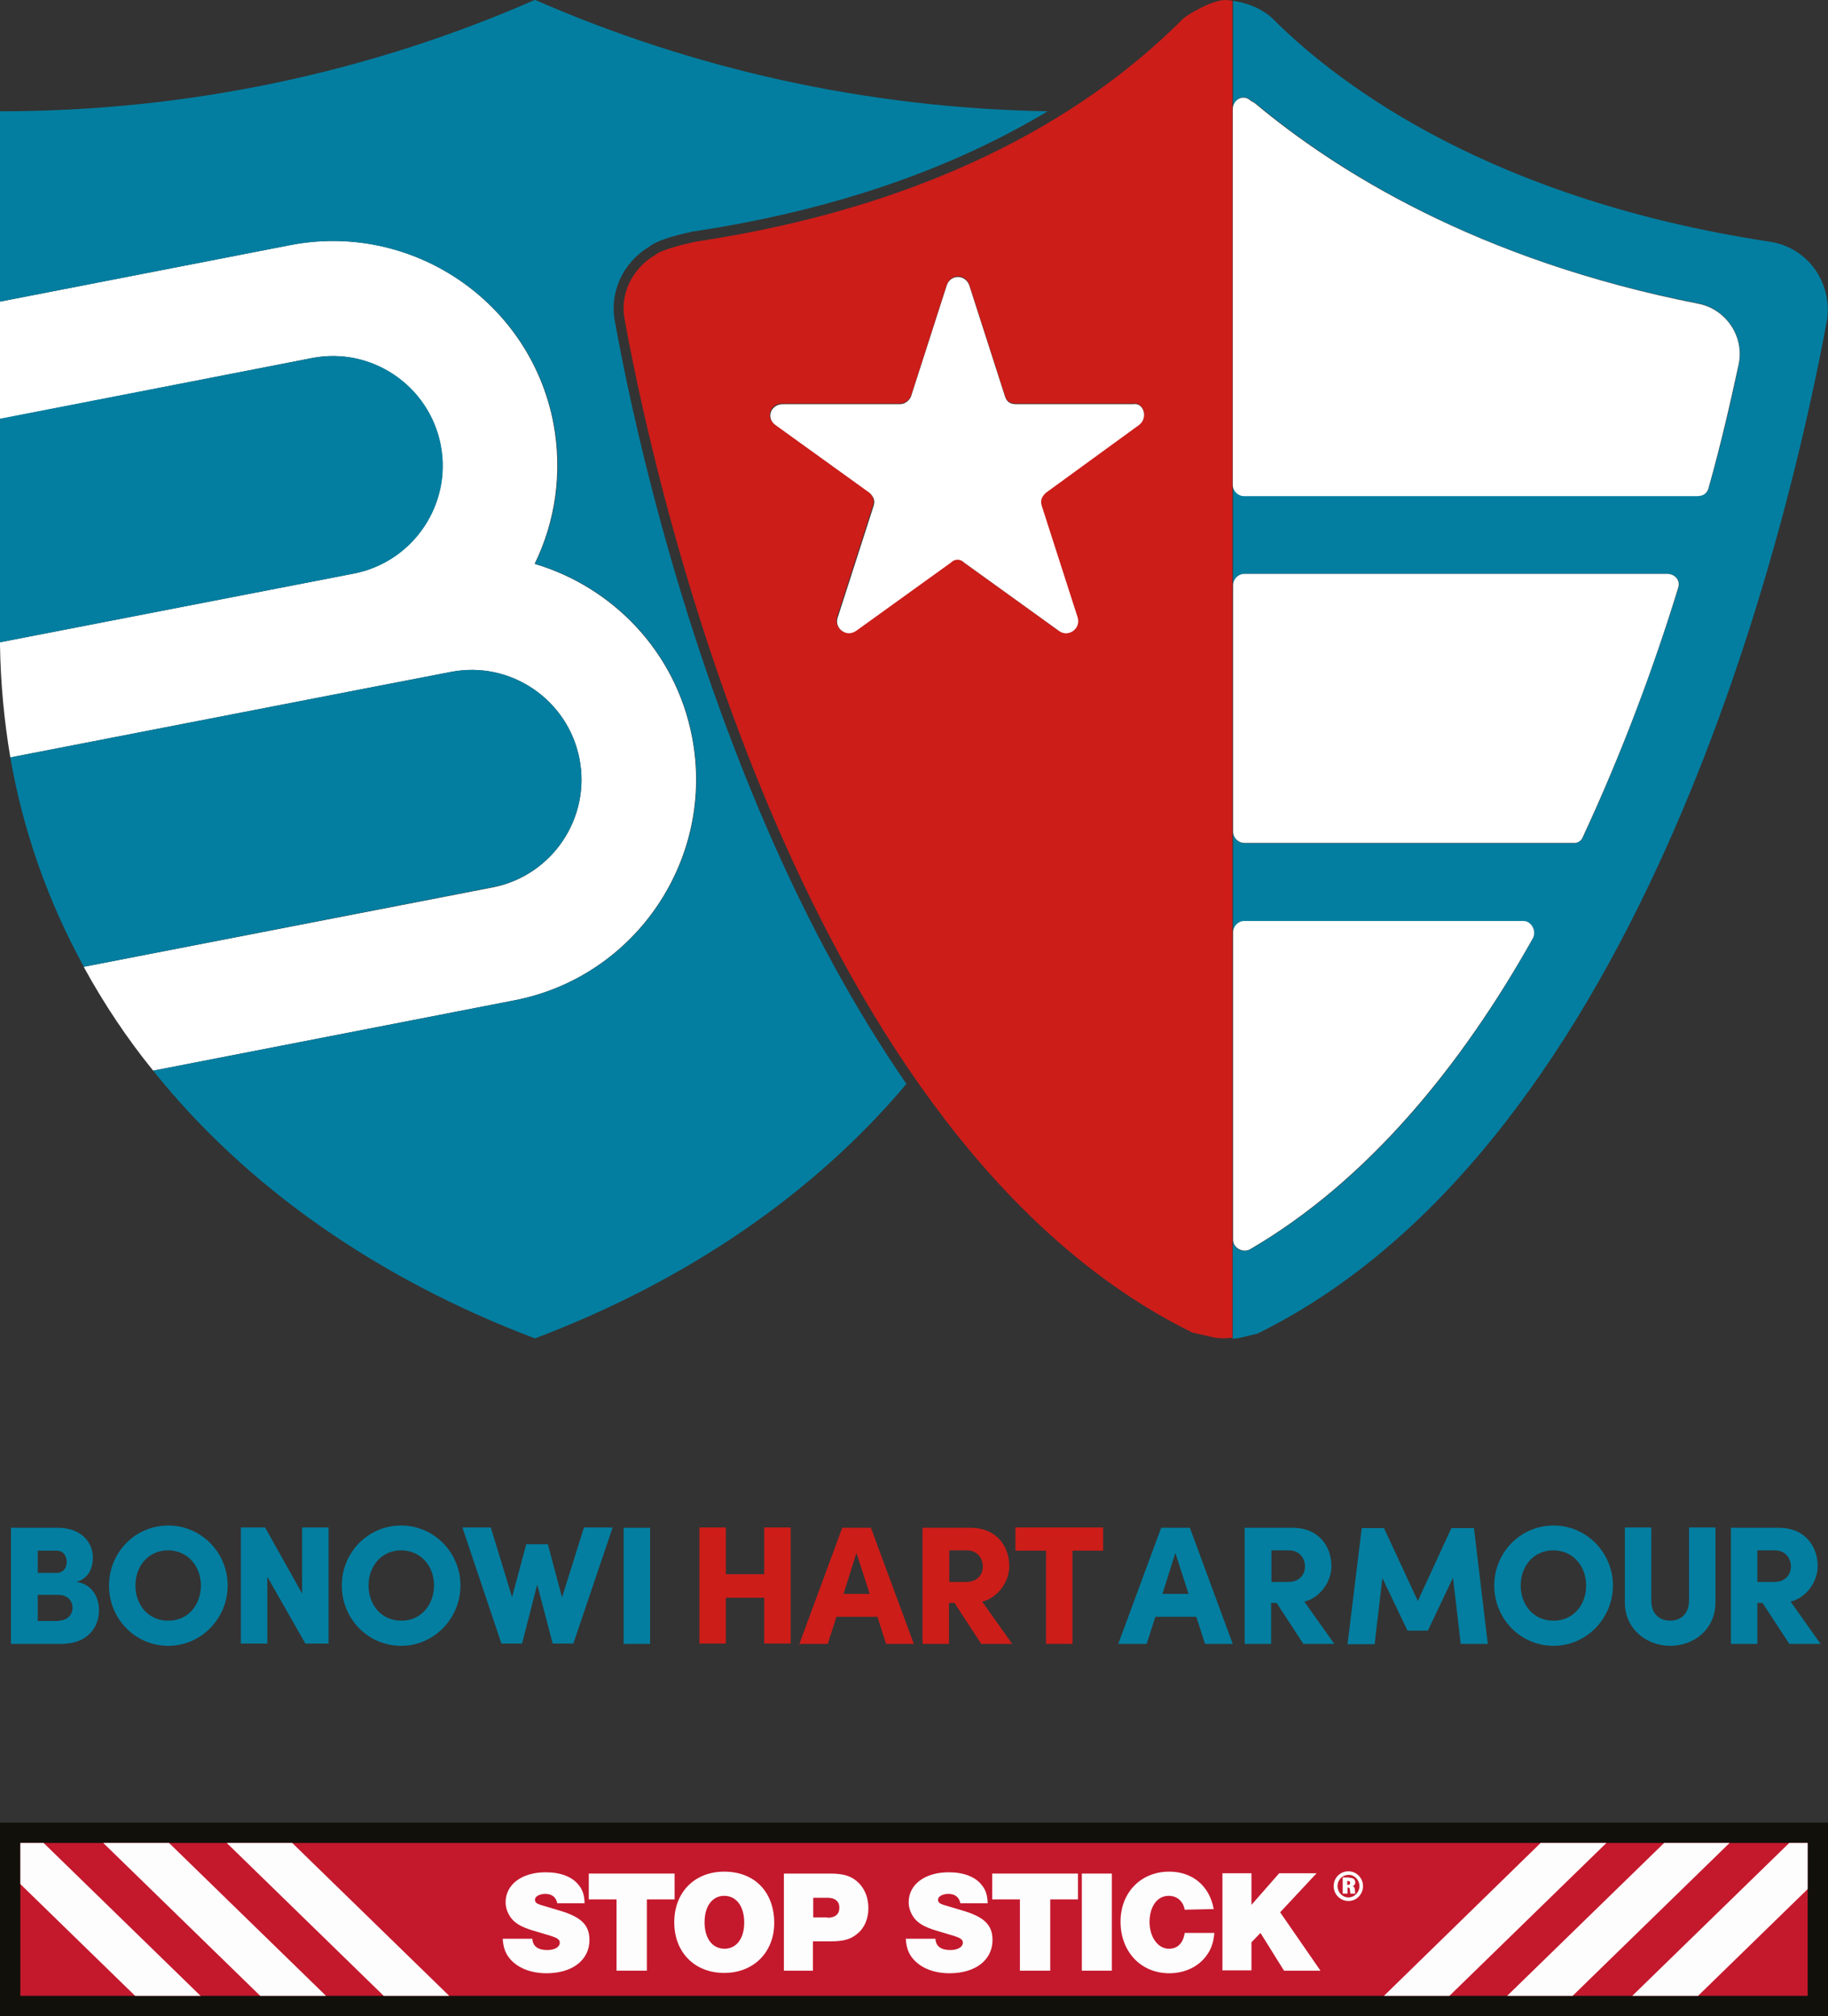
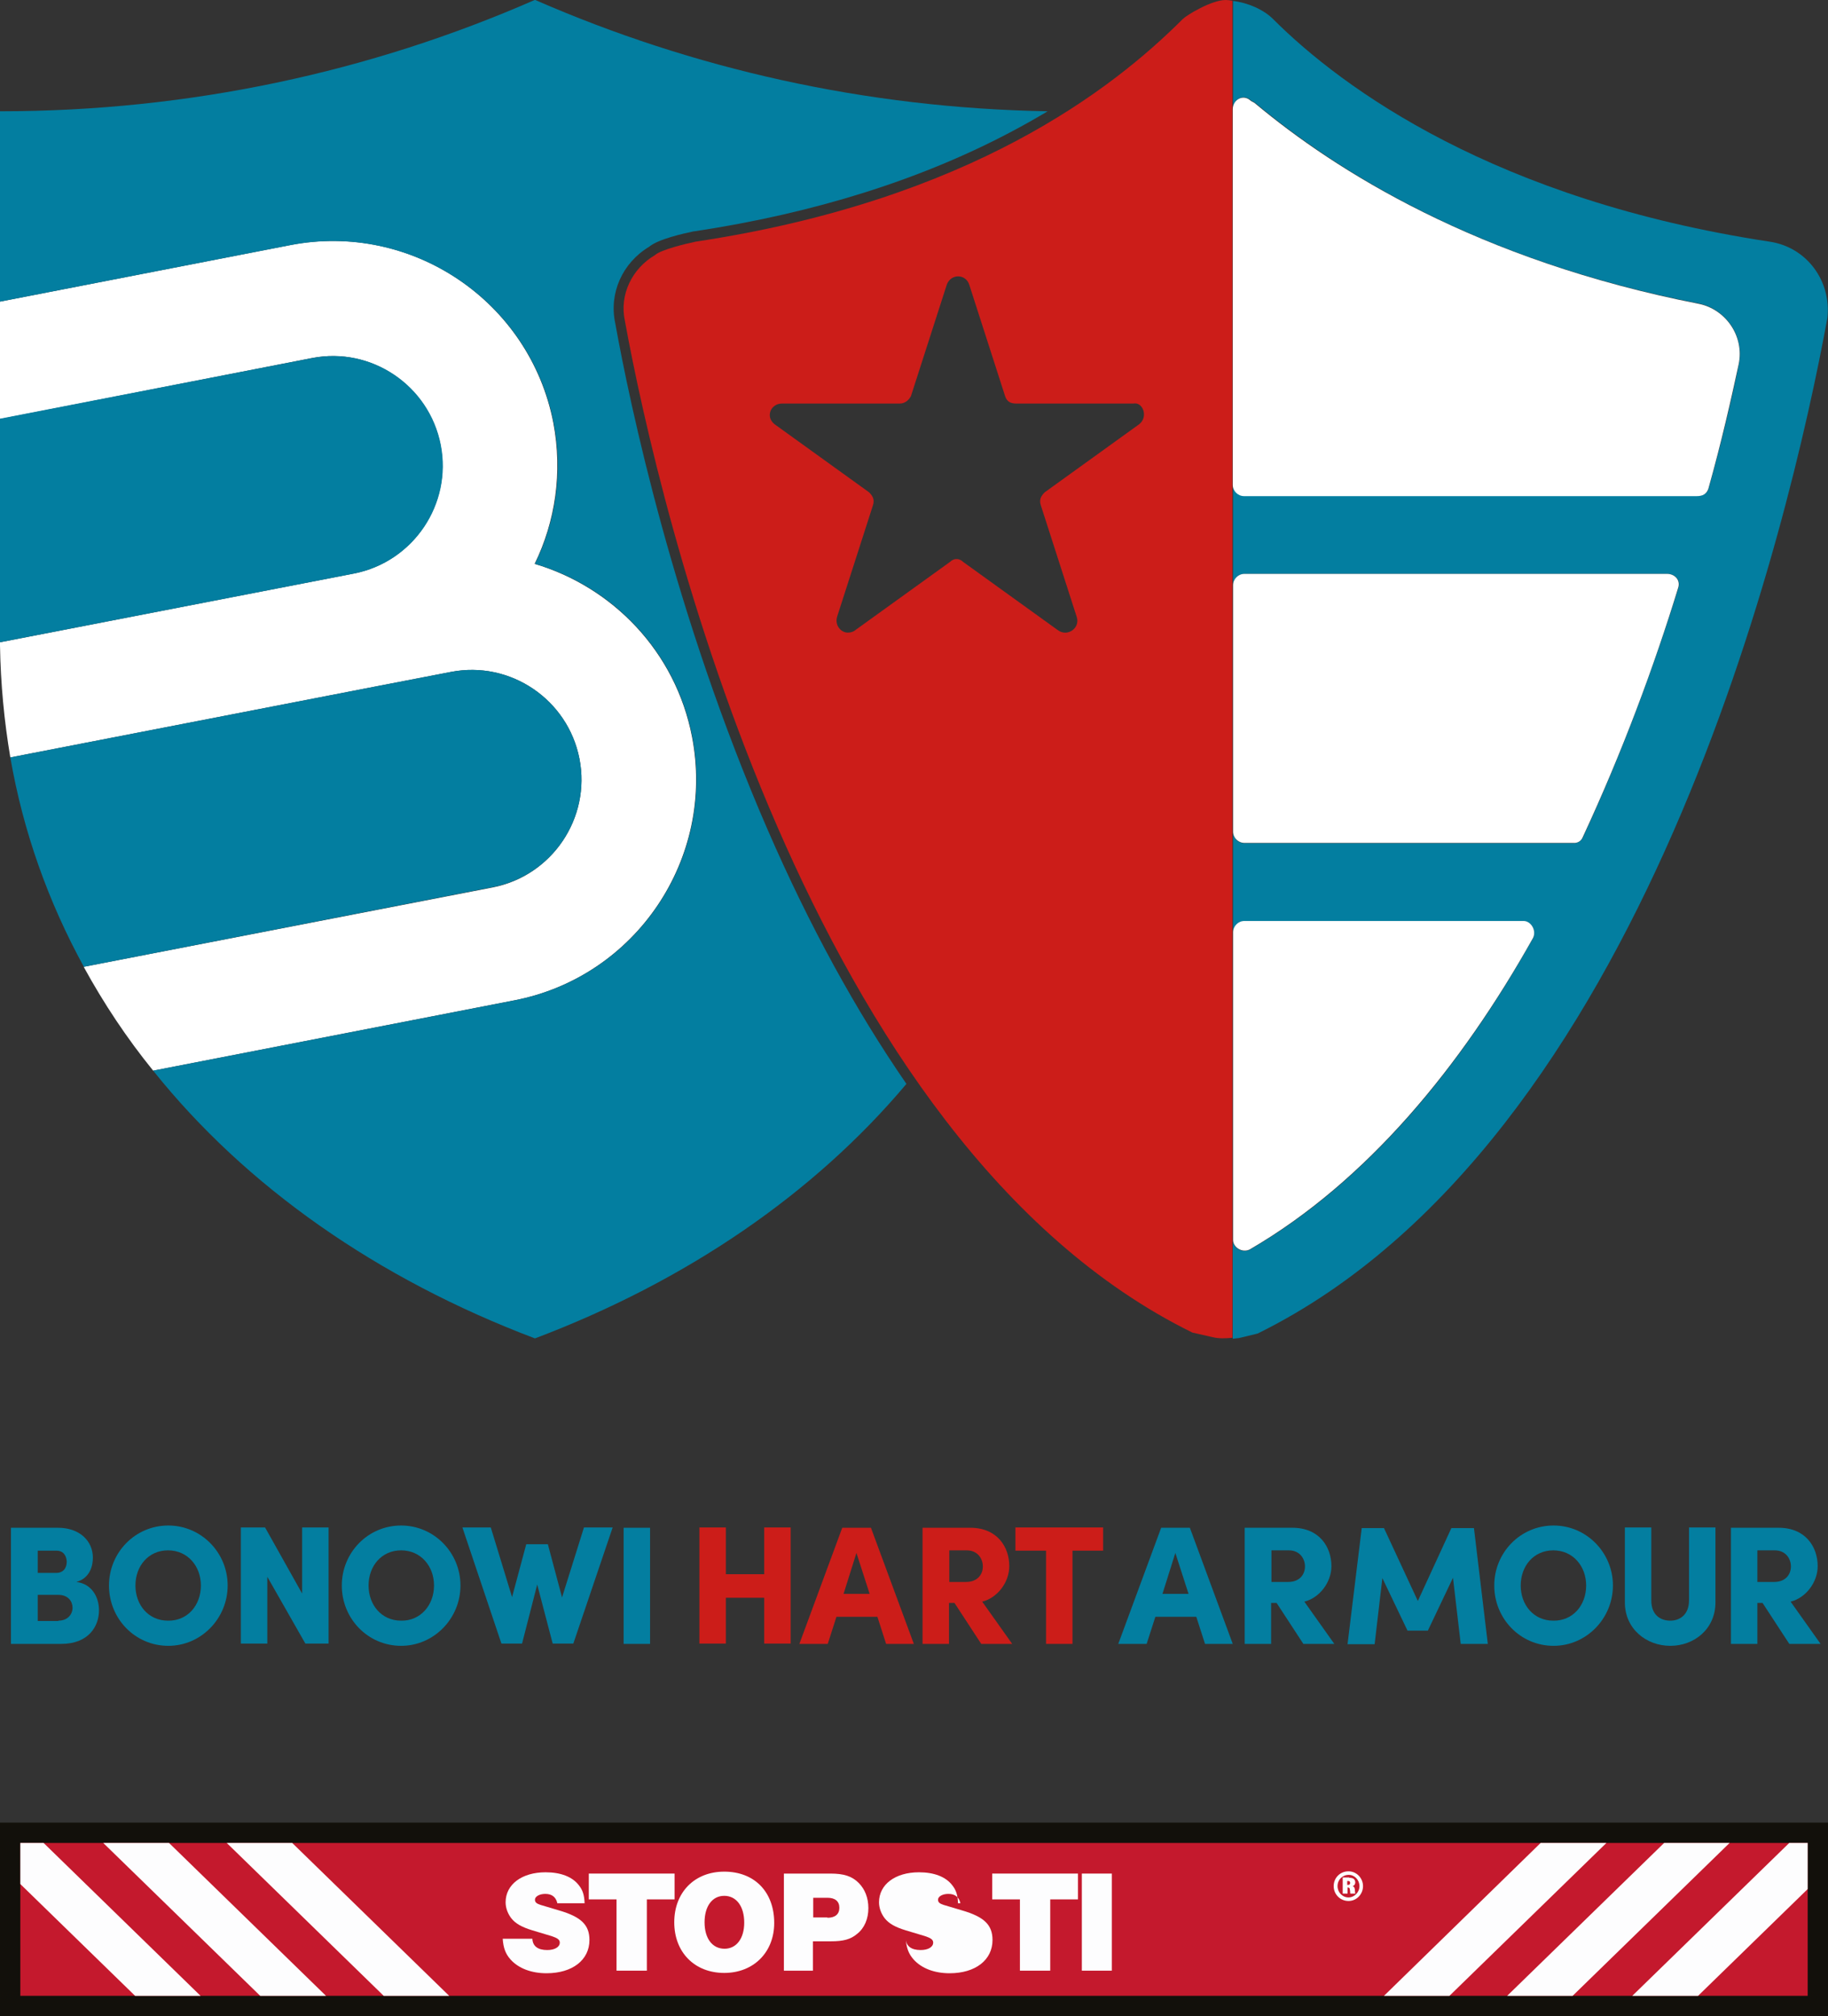
<svg xmlns="http://www.w3.org/2000/svg" xmlns:xlink="http://www.w3.org/1999/xlink" version="1.1" id="Ebene_1" x="0px" y="0px" viewBox="0 0 566.9 625" style="enable-background:new 0 0 566.9 625;" xml:space="preserve">
  <rect x="0" y="0" width="566.9" height="625" fill="#333333" stroke="none" />
  <style type="text/css">
	.st0{fill:#037EA0;}
	.st1{fill:#CC1D19;}
	.st2{fill:#FFFFFF;}
	.st3{fill:#C4192D;}
	.st4{fill:#12100B;}
	.st5{clip-path:url(#SVGID_00000099625052628260972400000016422433437597410985_);fill:#FDFDFE;}
	.st6{clip-path:url(#SVGID_00000099625052628260972400000016422433437597410985_);}
	.st7{fill:#FDFDFE;}
</style>
  <g>
    <path id="Blau_00000182517837279478716550000004424028594667374998_" class="st0" d="M548.7,74.9C463.8,62,416.4,27.5,394.8,5.9   c-3-3-8-5.1-12.4-5.6v33.5c0-2.9,2.9-4.7,5.3-2.9c0.6,0.6,1.2,0.6,1.8,1.2c24.6,20.5,68.4,48.6,137.5,62c8.2,1.8,14,9.9,12.3,18.7   c-2.3,11.1-5.3,24-9.4,38.6c-0.6,1.8-1.8,2.3-3.5,2.3H385.9c-1.9,0-3.5-1.6-3.5-3.5v31.2c0-1.9,1.6-3.5,3.5-3.5h131.2   c2.3,0,4.1,1.8,3.5,4.1c-7.6,24.5-17.5,51.3-29.7,77.6c-0.6,1.2-1.7,1.8-2.9,1.8H385.9c-1.9,0-3.5-1.6-3.5-3.5v31.2   c0-1.9,1.6-3.5,3.5-3.5h86.6c2.3,0,4.1,2.9,2.9,5.3c-22.2,39.8-51.5,75.5-87.8,96.5c-2.3,1.2-5.3-0.6-5.3-2.9v30.5   c0.6-0.1,1.3-0.1,1.9-0.2l5.8-1.4c120-59.1,165-251,176.7-314.8C568,87.2,560.4,76.6,548.7,74.9" />
    <path id="Rot_00000112616841239548652050000000762902542621329561_" class="st1" d="M259.6,191.2l11.1-34.5c0.6-1.8,0-2.9-1.2-4.1   l-29.3-21.1c-2.9-2.3-1.2-6.4,2.3-6.4H279c1.8,0,2.9-1.2,3.5-2.3l11.1-34.5c1.2-3.5,5.9-3.5,7,0l11.1,34.5c0.6,1.8,1.8,2.3,3.5,2.3   h36.3c2.9-0.6,4.7,4.1,1.8,6.4L324,152.6c-1.2,1.2-1.8,2.3-1.2,4.1l11.1,34.5c1.2,3.5-2.9,6.4-5.9,4.1l-29.3-21.1   c-1.2-1.2-2.9-1.2-4.1,0l-29.3,21.1c-0.7,0.6-1.5,0.8-2.3,0.8C260.9,196.2,258.8,193.9,259.6,191.2 M366.8,5.9   c-21.6,21.6-65.9,56.2-151,69c-2.9,0.6-10.9,2.5-12.7,4.2c-7,4.1-11.1,12.2-9.3,20.4c10.5,57.7,56.5,254.9,176,313.6l6.2,1.4   c2,0.5,4.1,0.4,6.2,0.2v-30.5v-95.4v-31.2v-76.4v-31.2V33.7V0.2c-0.7-0.1-1.5-0.2-2.1-0.2C375.7,0,368,4.7,366.8,5.9" />
    <g id="Bonowi_Hart_Armour_negativ">
      <path class="st0" d="M30.7,499.2c0,4.9-3.2,10.4-11.7,10.4H3.4v-36H18c6.6,0,10.8,4,10.8,9.3c0,2.5-0.9,6.3-5.1,7.5    C28.5,491,30.7,495.1,30.7,499.2z M17.5,480.7h-5.8v6.9h5.8c1.9,0,3.2-1.3,3.2-3.5C20.6,482.3,19.7,480.7,17.5,480.7z M18.1,502.4    c2.9,0,4.4-2,4.4-4c0-1.9-1.3-4-4.4-4h-6.4v8.1H18.1z" />
      <path class="st0" d="M33.8,491.5c0-10.2,8.1-18.6,18.4-18.6c10.2,0,18.4,8.4,18.4,18.6c0,10.2-8.2,18.7-18.4,18.7    C41.9,510.2,33.8,501.8,33.8,491.5z M62.3,491.5c0-6-4.1-10.9-10.2-10.9c-6.1,0-10.1,4.9-10.1,10.9c0,6,4,10.9,10.1,10.9    C58.2,502.5,62.3,497.6,62.3,491.5z" />
      <path class="st0" d="M93.7,473.5h8.2v36h-7.2l-11.8-20.7v20.7h-8.2v-36h7.5L93.7,494V473.5z" />
      <path class="st0" d="M106,491.5c0-10.2,8.1-18.6,18.4-18.6c10.2,0,18.4,8.4,18.4,18.6c0,10.2-8.2,18.7-18.4,18.7    C114.1,510.2,106,501.8,106,491.5z M134.6,491.5c0-6-4.1-10.9-10.2-10.9c-6.1,0-10.1,4.9-10.1,10.9c0,6,4,10.9,10.1,10.9    C130.4,502.5,134.6,497.6,134.6,491.5z" />
      <path class="st0" d="M181.1,473.5h8.9l-12.2,36h-6.4l-4.8-18.3l-4.7,18.3h-6.4l-12.1-36h8.8l6.6,21.6l4.4-16.4h6.7l4.4,16.5    L181.1,473.5z" />
      <path class="st0" d="M193.4,509.6v-36h8.2v36H193.4z" />
      <path class="st1" d="M237,473.5h8.2v36H237v-14.2h-11.9v14.2h-8.2v-36h8.2V488H237V473.5z" />
      <path class="st1" d="M274.8,509.6l-2.7-8.4h-12.7l-2.7,8.4h-8.8l13.3-36h8.9l13.3,36H274.8z M261.6,494.1h8.1l-4.1-12.7    L261.6,494.1z" />
      <path class="st1" d="M304.3,509.6l-8.3-12.7h-1.7v12.7h-8.2v-36h14.8c8.4,0,12.1,6,12.1,11.9c0,5.1-3.8,9.9-8.4,11l9.3,13.1H304.3    z M294.4,480.7v9.7h5.2c3.6,0,5.2-2.4,5.2-4.8c0-2.4-1.6-5-5-5H294.4z" />
      <path class="st1" d="M342.1,473.5v7.2h-9.5v28.9h-8.2v-28.9h-9.5v-7.2H342.1z" />
      <path class="st0" d="M373.7,509.6l-2.7-8.4h-12.7l-2.7,8.4h-8.8l13.3-36h8.9l13.3,36H373.7z M360.5,494.1h8.1l-4.1-12.7    L360.5,494.1z" />
      <path class="st0" d="M404.2,509.6l-8.3-12.7h-1.7v12.7h-8.2v-36h14.8c8.4,0,12.1,6,12.1,11.9c0,5.1-3.8,9.9-8.4,11l9.3,13.1H404.2    z M394.3,480.7v9.7h5.2c3.6,0,5.2-2.4,5.2-4.8c0-2.4-1.6-5-5-5H394.3z" />
      <path class="st0" d="M461.4,509.6H453l-2.4-20.5l-7.8,16.4h-6.3l-7.8-16.3l-2.4,20.5h-8.4l4.4-36h6.9l10.5,22.6l10.4-22.6h7    L461.4,509.6z" />
      <path class="st0" d="M463.4,491.5c0-10.2,8.1-18.6,18.4-18.6c10.2,0,18.4,8.4,18.4,18.6c0,10.2-8.2,18.7-18.4,18.7    C471.5,510.2,463.4,501.8,463.4,491.5z M491.9,491.5c0-6-4.1-10.9-10.2-10.9c-6.1,0-10.1,4.9-10.1,10.9c0,6,4,10.9,10.1,10.9    C487.8,502.5,491.9,497.6,491.9,491.5z" />
      <path class="st0" d="M503.9,496.7v-23.2h8.2v22.6c0,4.6,2.9,6.3,5.9,6.3c2.9,0,5.8-1.8,5.8-6.3v-22.6h8.2v23.2    c0,8.3-6.6,13.5-14,13.5S503.9,505,503.9,496.7z" />
      <path class="st0" d="M554.9,509.6l-8.3-12.7H545v12.7h-8.2v-36h14.8c8.4,0,12.1,6,12.1,11.9c0,5.1-3.8,9.9-8.4,11l9.3,13.1H554.9z     M545,480.7v9.7h5.2c3.6,0,5.2-2.4,5.2-4.8c0-2.4-1.6-5-5-5H545z" />
    </g>
    <g>
      <path class="st2" d="M159.5,310.1c37.7-7.3,62.4-44,55.1-81.7c-5.1-26.4-24.6-46.4-48.8-53.6c6.4-13.1,8.7-28.3,5.8-43.7    c-7.3-37.7-44-62.5-81.7-55.1L0,93.5v0.2v36.2L96.7,111c18.4-3.6,36.3,8.5,39.9,26.9c3.6,18.4-8.5,36.3-26.9,39.9L0,199.1v0.1v0.9    c0.2,11.9,1.3,23.4,3.2,34.7l113.3-22l23.3-4.5c18.4-3.6,36.3,8.5,39.9,26.9c3.6,18.4-8.5,36.3-26.9,39.9L26,299.7c0,0,0,0,0,0.1    c6.2,11.3,13.3,22,21.5,32.1L159.5,310.1z" />
    </g>
    <g>
      <path class="st2" d="M387.6,387.3c36.3-21.1,65.5-56.7,87.8-96.5c1.2-2.3-0.6-5.3-2.9-5.3h-86.6c-1.9,0-3.5,1.6-3.5,3.5v0v95.4v0    C382.4,386.7,385.3,388.5,387.6,387.3z" />
      <path class="st2" d="M490.8,259.6c12.2-26.2,22.2-53.1,29.7-77.6c0.6-2.3-1.2-4.1-3.5-4.1H385.9c-1.9,0-3.5,1.6-3.5,3.5v0v76.4v0    c0,1.9,1.6,3.5,3.5,3.5h102.1C489.1,261.4,490.3,260.8,490.8,259.6z" />
      <path class="st2" d="M529.8,151.5c4.1-14.6,7-27.5,9.4-38.6c1.8-8.8-4.1-17-12.3-18.7c-69-13.5-112.9-41.5-137.5-62    c-0.6-0.6-1.2-0.6-1.8-1.2c-2.3-1.8-5.3,0-5.3,2.9v0v116.4v0c0,1.9,1.6,3.5,3.5,3.5h140.4C528,153.8,529.2,153.2,529.8,151.5z" />
-       <path class="st2" d="M353.3,131.7c2.9-2.3,1.2-7-1.8-6.4h-36.3c-1.8,0-2.9-0.6-3.5-2.3l-11.1-34.5c-1.2-3.5-5.9-3.5-7,0    l-11.1,34.5c-0.6,1.2-1.8,2.3-3.5,2.3h-36.3c-3.5,0-5.3,4.1-2.3,6.4l29.3,21.1c1.2,1.2,1.8,2.3,1.2,4.1l-11.1,34.5    c-0.9,2.6,1.2,4.9,3.5,4.9c0.8,0,1.6-0.3,2.3-0.8l29.3-21.1c1.2-1.2,2.9-1.2,4.1,0l29.3,21.1c2.9,2.3,7-0.6,5.9-4.1l-11.1-34.5    c-0.6-1.8,0-2.9,1.2-4.1L353.3,131.7z" />
    </g>
    <g>
      <path class="st0" d="M179.7,235.2c-3.6-18.4-21.5-30.5-39.9-26.9l-23.3,4.5l-113.3,22c4,23.1,11.8,44.8,22.8,64.9l126.8-24.7    C171.2,271.5,183.3,253.6,179.7,235.2z" />
      <path class="st0" d="M136.7,137.9c-3.6-18.4-21.5-30.5-39.9-26.9L0,129.8v69.3l109.8-21.3C128.2,174.2,140.3,156.3,136.7,137.9z" />
      <path class="st0" d="M201.3,76.5c2.9-2.4,10.6-4.1,13.9-4.8l0.1,0l0.1,0c37.1-5.6,70.2-16,98.3-30.9c3.8-2,7.5-4.1,11.2-6.3    C268.4,33.5,214.8,21.3,166,0h-0.2C115.1,22.2,59,34.5,0,34.5v59L90,76c37.7-7.3,74.4,17.4,81.7,55.1c3,15.4,0.6,30.6-5.8,43.7    c24.2,7.1,43.7,27.2,48.8,53.6c7.3,37.7-17.4,74.4-55.1,81.7L47.5,331.9c28.8,36,69.5,64.5,118.4,83    C213,397.1,252.5,370,281.1,336c-15.6-22.6-30.1-49-43-78.7c-29.1-66.9-42.8-132.1-47.3-157.1C188.8,90.9,193,81.5,201.3,76.5z" />
    </g>
  </g>
  <g>
    <g>
      <rect x="3.2" y="568.1" class="st3" width="560.6" height="53.7" />
      <path class="st4" d="M560.6,571.3v47.4H6.3v-47.4H560.6 M566.9,565H0v60h566.9V565L566.9,565z" />
    </g>
    <g>
      <defs>
        <rect id="SVGID_1_" x="6.3" y="571.3" width="554.3" height="47.4" />
      </defs>
      <clipPath id="SVGID_00000072262226978652981450000013817559469124645819_">
        <use xlink:href="#SVGID_1_" style="overflow:visible;" />
      </clipPath>
      <polygon style="clip-path:url(#SVGID_00000072262226978652981450000013817559469124645819_);fill:#FDFDFE;" points="69.8,570.8     90.1,570.8 139.5,618.9 119.2,618.9   " />
      <polygon style="clip-path:url(#SVGID_00000072262226978652981450000013817559469124645819_);fill:#FDFDFE;" points="31.5,570.8     51.9,570.8 101.3,618.9 80.9,618.9   " />
      <polygon style="clip-path:url(#SVGID_00000072262226978652981450000013817559469124645819_);fill:#FDFDFE;" points="-7.3,570.8     13,570.8 62.4,618.9 42.1,618.9   " />
      <g style="clip-path:url(#SVGID_00000072262226978652981450000013817559469124645819_);">
        <path class="st7" d="M172.8,589.8c-0.5-1.8-1.7-2.7-3.7-2.7c-1.8,0-3.2,0.8-3.2,1.8c0,0.8,0.5,1.2,1.7,1.6l5.7,1.7     c6.9,2,9.5,4.5,9.5,9.2c0,6.2-5.3,10.3-13.3,10.3c-4.7,0-8.7-1.5-11.2-4.3c-1.5-1.7-2.2-3.5-2.4-6.4h9.2c0.1,2.3,1.7,3.5,4.6,3.5     c2.3,0,3.9-0.9,3.9-2.3c0-0.9-0.7-1.4-2.5-2l-6-1.8c-3.3-1-5.2-2.1-6.5-3.7c-1.1-1.4-1.8-3.2-1.8-5c0-5.5,5-9.3,12.4-9.3     c4.7,0,8.3,1.4,10.3,4c1.2,1.5,1.7,3,1.8,5.6H172.8z" />
        <path class="st7" d="M200.5,610.9h-9.3v-22.1h-8.6v-8h26.6v8h-8.6V610.9z" />
        <path class="st7" d="M240.1,596.1c0,9.1-6.4,15.5-15.5,15.5c-9.2,0-15.5-6.4-15.5-15.7c0-9.3,6.3-15.7,15.5-15.7     C234,580.2,240.1,586.5,240.1,596.1z M218.5,595.9c0,5,2.4,8.2,6.2,8.2c3.7,0,6.1-3.2,6.1-8.1c0-5-2.4-8.3-6.2-8.3     C220.9,587.7,218.5,590.9,218.5,595.9z" />
        <path class="st7" d="M252.1,610.9h-9v-30.1h14.4c4.2,0,6.7,0.8,8.8,2.9c1.9,1.9,3,4.6,3,7.8c0,3.3-1.2,6.2-3.5,8     c-2,1.7-4.3,2.3-8.1,2.3h-5.6V610.9z M256.6,594.5c2.4,0,3.7-1.1,3.7-3.1c0-2-1.3-3.1-3.7-3.1h-4.4v6.1H256.6z" />
-         <path class="st7" d="M297.8,589.8c-0.5-1.8-1.7-2.7-3.7-2.7c-1.8,0-3.2,0.8-3.2,1.8c0,0.8,0.5,1.2,1.7,1.6l5.7,1.7     c6.9,2,9.5,4.5,9.5,9.2c0,6.2-5.3,10.3-13.3,10.3c-4.7,0-8.7-1.5-11.2-4.3c-1.5-1.7-2.2-3.5-2.4-6.4h9.2c0.1,2.3,1.7,3.5,4.6,3.5     c2.3,0,3.9-0.9,3.9-2.3c0-0.9-0.7-1.4-2.5-2l-6-1.8c-3.3-1-5.2-2.1-6.5-3.7c-1.1-1.4-1.8-3.2-1.8-5c0-5.5,5-9.3,12.4-9.3     c4.7,0,8.3,1.4,10.3,4c1.2,1.5,1.7,3,1.8,5.6H297.8z" />
+         <path class="st7" d="M297.8,589.8c-0.5-1.8-1.7-2.7-3.7-2.7c-1.8,0-3.2,0.8-3.2,1.8c0,0.8,0.5,1.2,1.7,1.6l5.7,1.7     c6.9,2,9.5,4.5,9.5,9.2c0,6.2-5.3,10.3-13.3,10.3c-4.7,0-8.7-1.5-11.2-4.3c-1.5-1.7-2.2-3.5-2.4-6.4c0.1,2.3,1.7,3.5,4.6,3.5     c2.3,0,3.9-0.9,3.9-2.3c0-0.9-0.7-1.4-2.5-2l-6-1.8c-3.3-1-5.2-2.1-6.5-3.7c-1.1-1.4-1.8-3.2-1.8-5c0-5.5,5-9.3,12.4-9.3     c4.7,0,8.3,1.4,10.3,4c1.2,1.5,1.7,3,1.8,5.6H297.8z" />
        <path class="st7" d="M325.6,610.9h-9.3v-22.1h-8.6v-8h26.6v8h-8.6V610.9z" />
        <path class="st7" d="M344.8,610.9h-9.3v-30.1h9.3V610.9z" />
-         <path class="st7" d="M367.4,592c-0.5-2.7-2.4-4.3-5-4.3c-3.5,0-5.9,3.3-5.9,8.1c0,4.7,2.6,8.3,6,8.3c2.7,0,4.4-1.7,4.9-4.9h9.2     c-0.3,3.1-1,5.1-2.5,7.1c-2.5,3.4-6.7,5.4-11.5,5.4c-8.8,0-15.1-6.7-15.1-16c0-9,6.3-15.5,15.1-15.5c7.2,0,12.5,4.4,13.8,11.6     L367.4,592z" />
-         <path class="st7" d="M409.5,610.9h-11.3l-7.3-11.7l-2.8,2.9v8.7h-9v-30.1h9v9.8l8.6-9.8h11.6L397,592.8L409.5,610.9z" />
      </g>
      <g style="clip-path:url(#SVGID_00000072262226978652981450000013817559469124645819_);">
        <path class="st7" d="M422.7,584.7c0,2.5-2,4.6-4.5,4.6c-2.5,0-4.6-2-4.6-4.6c0-2.6,2-4.6,4.6-4.6     C420.7,580.1,422.7,582.2,422.7,584.7z M414.8,584.7c0,1.9,1.5,3.5,3.4,3.5c1.8,0,3.4-1.6,3.4-3.5c0-1.9-1.5-3.5-3.3-3.5     C416.3,581.2,414.8,582.7,414.8,584.7z M418.4,582.1c0.6,0,0.9,0.1,1.2,0.2c0.4,0.2,0.7,0.7,0.7,1.2c0,0.6-0.3,1-0.8,1.2     c0.5,0.2,0.7,0.6,0.7,1.6c0,0.3,0.1,0.5,0.1,0.7h-1.5c-0.1-0.1-0.1-0.3-0.1-0.7c-0.1-0.6-0.1-0.8-0.2-1c-0.1-0.1-0.4-0.2-0.5-0.2     h-0.1v1.9h-1.5v-5H418.4z M417.8,584.3h0.3c0.4,0,0.6-0.2,0.6-0.6c0-0.4-0.2-0.6-0.6-0.6h-0.3V584.3z" />
      </g>
      <polygon style="clip-path:url(#SVGID_00000072262226978652981450000013817559469124645819_);fill:#FDFDFE;" points="498.7,570.8     478.3,570.8 429,618.9 449.3,618.9   " />
      <polygon style="clip-path:url(#SVGID_00000072262226978652981450000013817559469124645819_);fill:#FDFDFE;" points="536.9,570.8     516.6,570.8 467.2,618.9 487.5,618.9   " />
      <polygon style="clip-path:url(#SVGID_00000072262226978652981450000013817559469124645819_);fill:#FDFDFE;" points="575.8,570.8     555.4,570.8 506,618.9 526.4,618.9   " />
    </g>
  </g>
</svg>